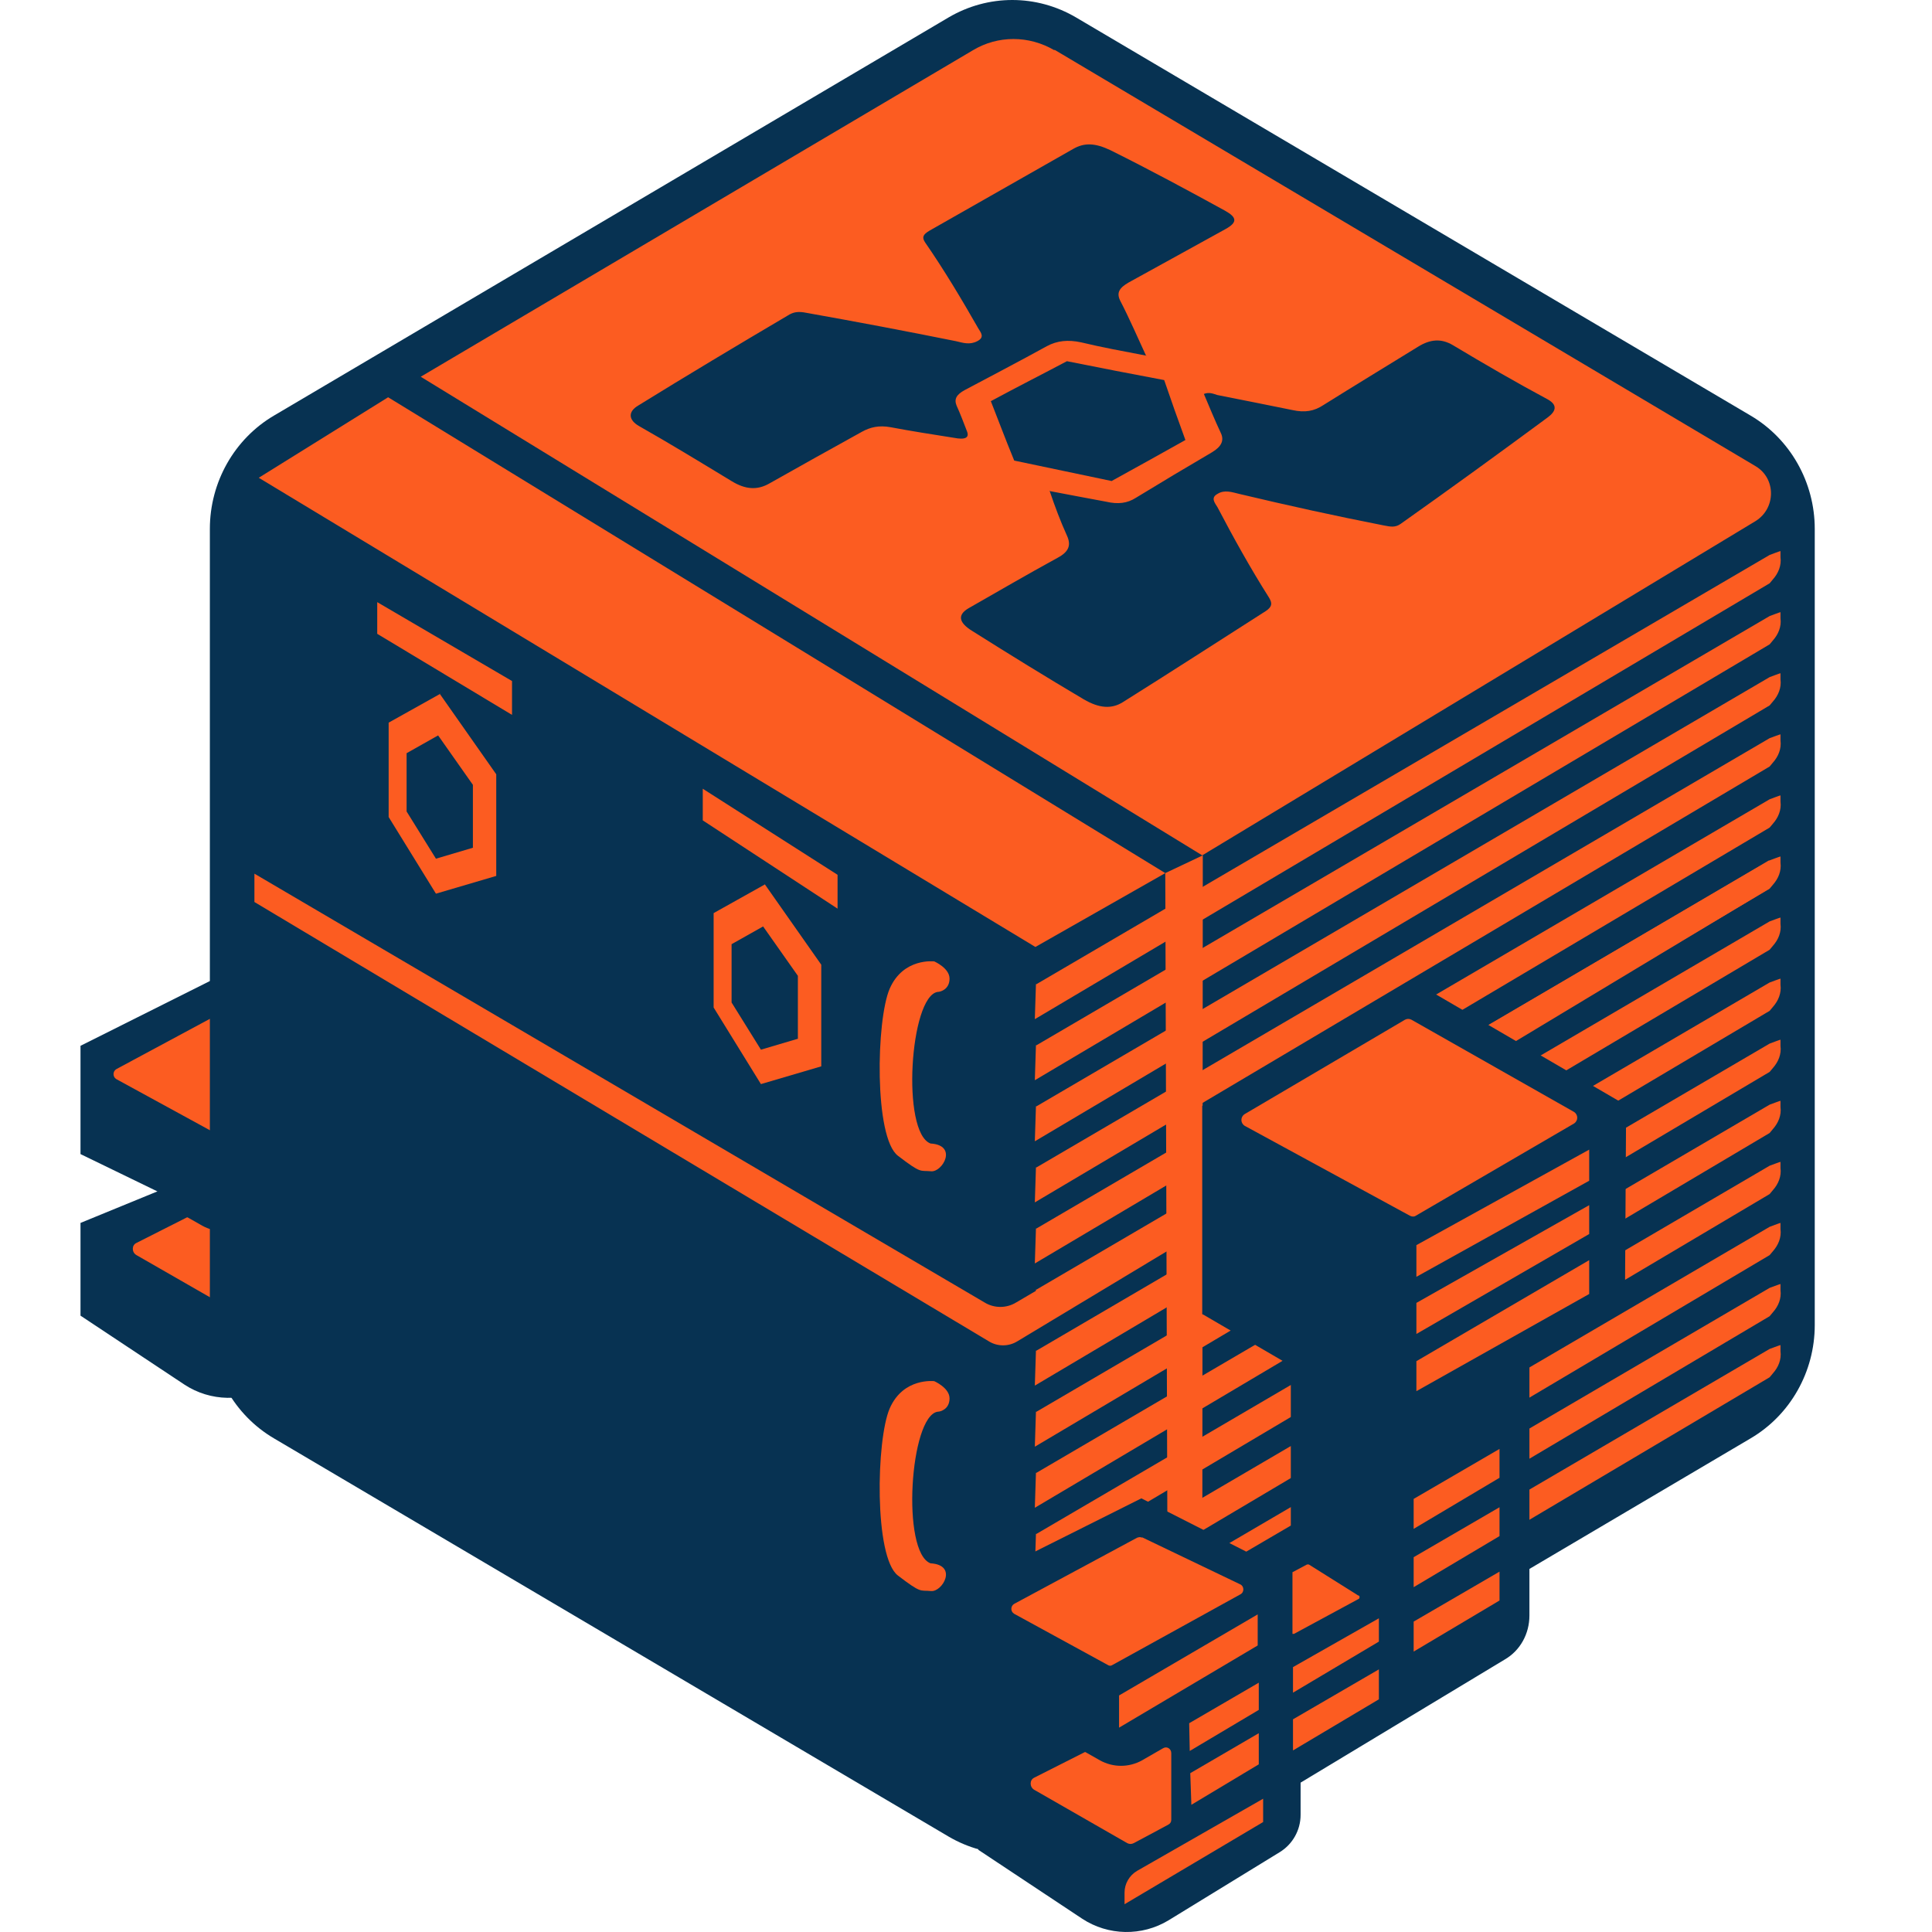
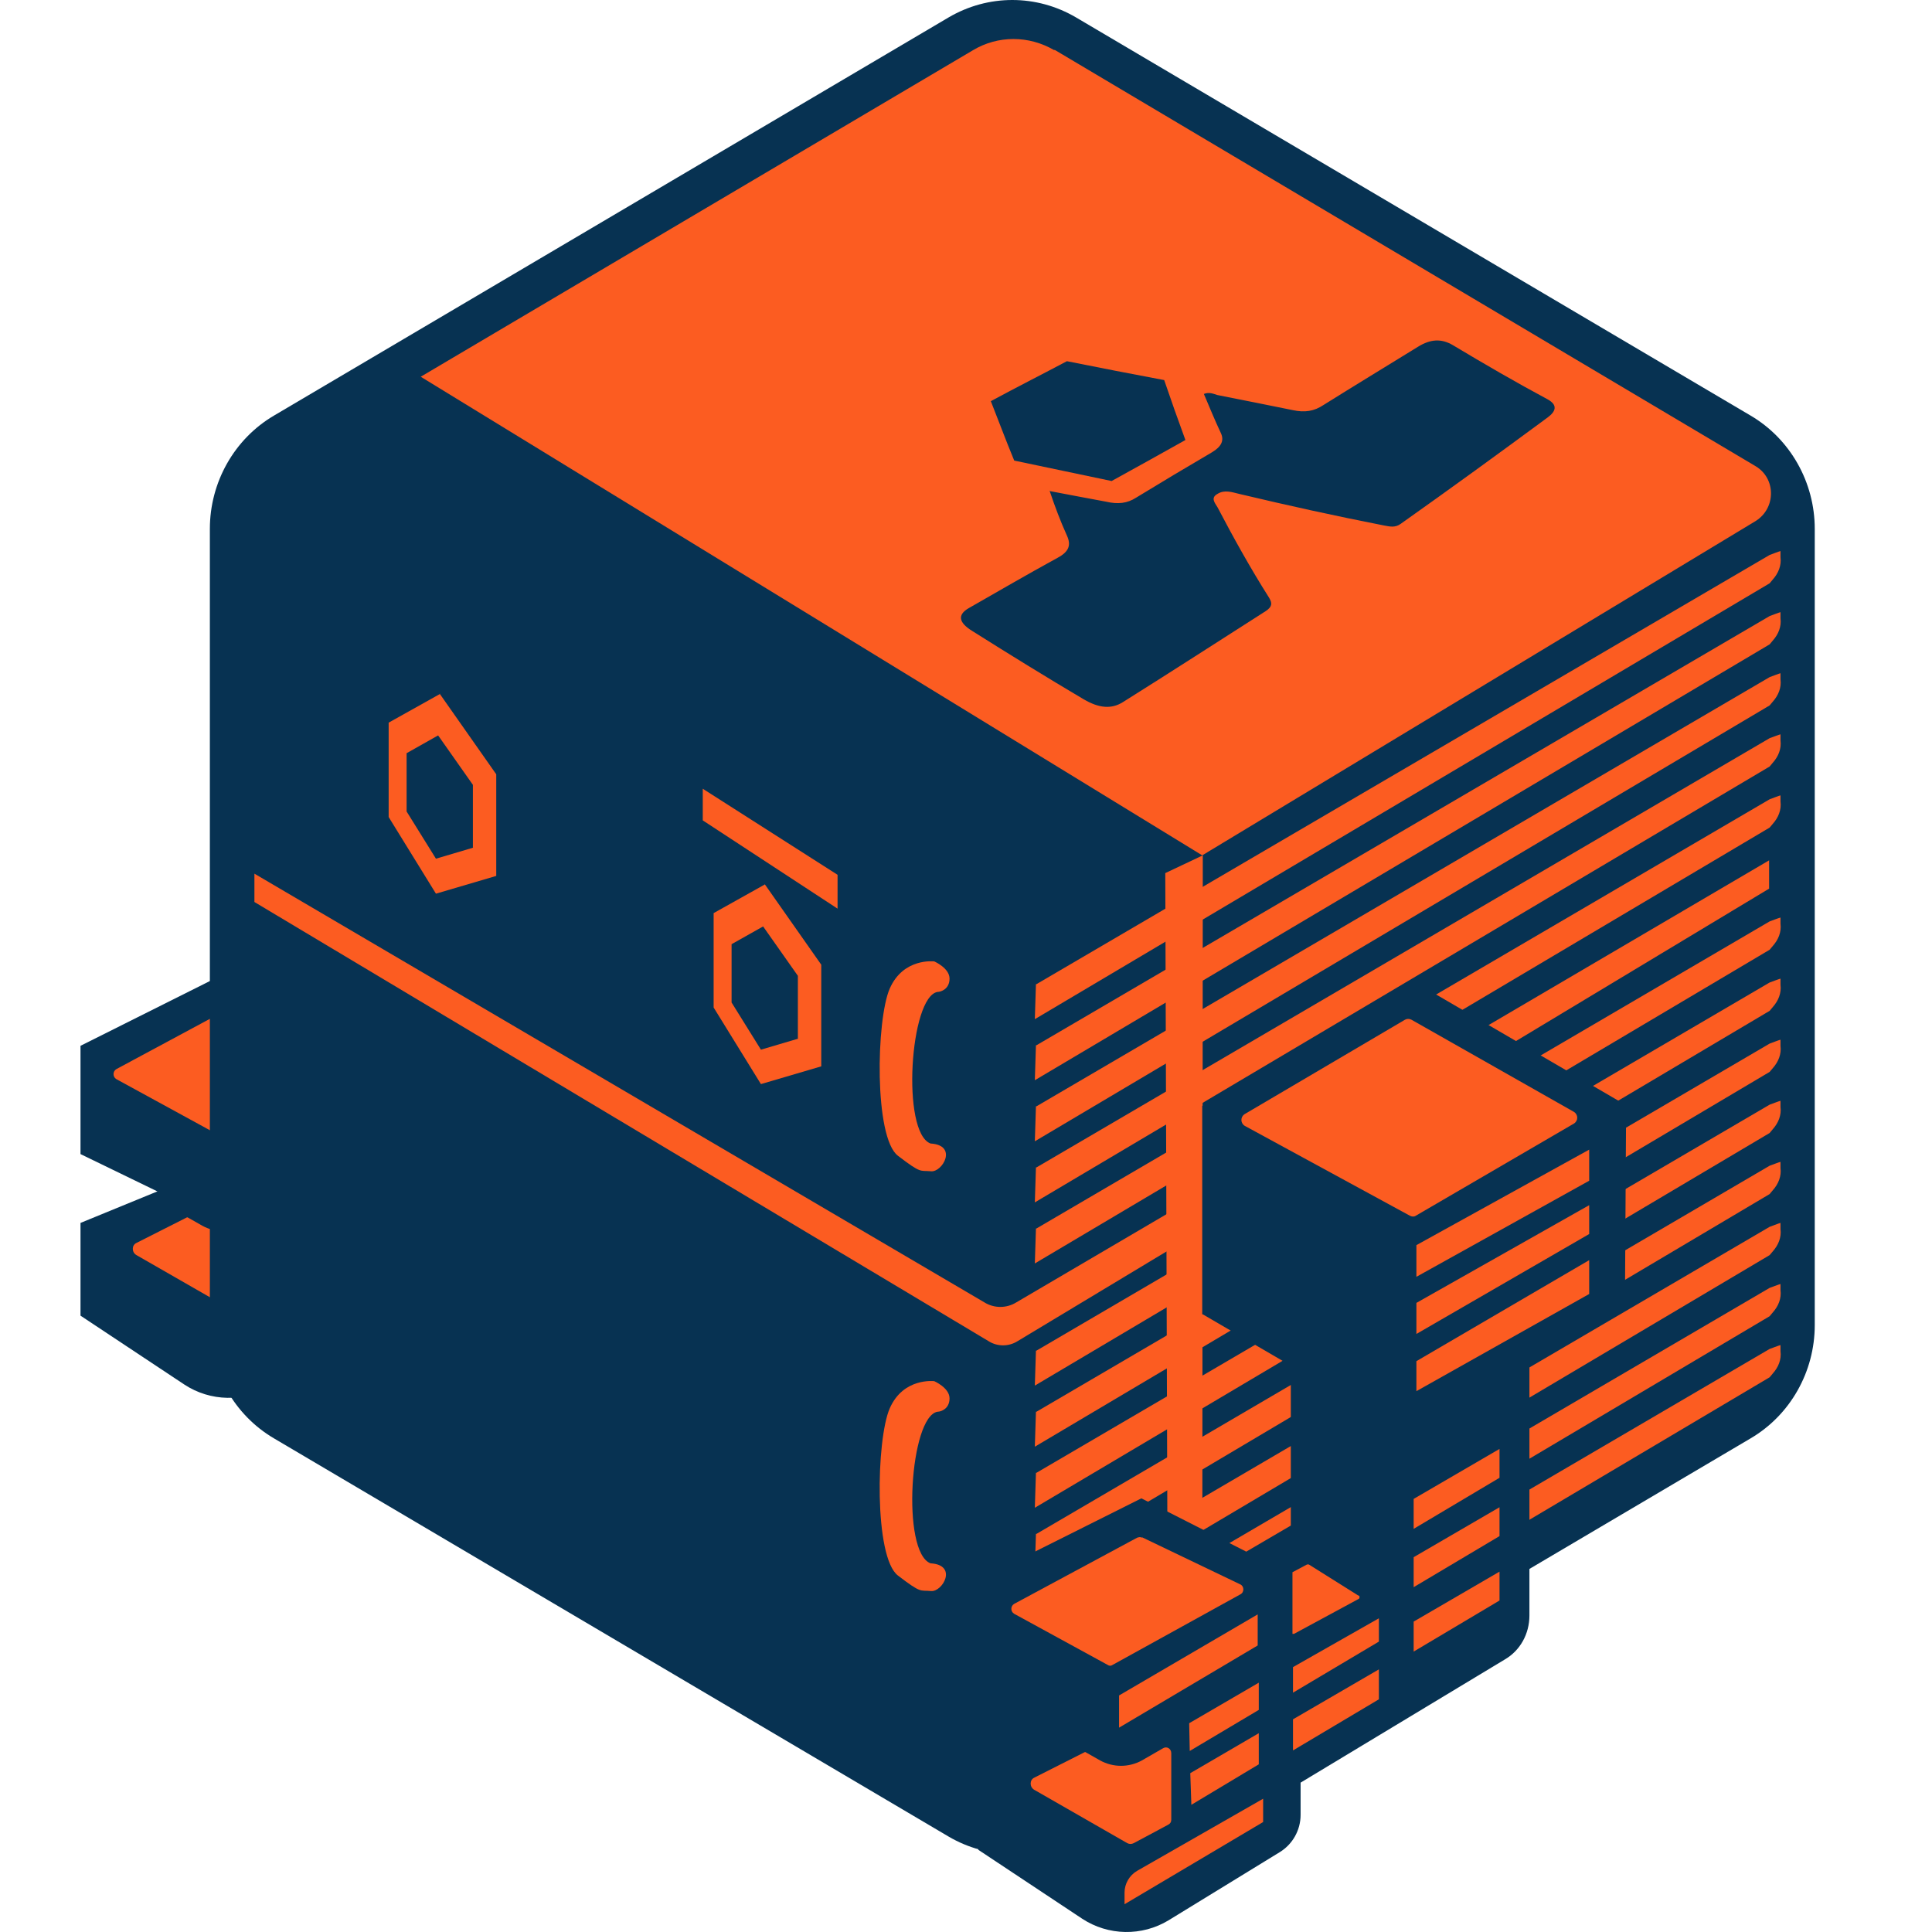
<svg xmlns="http://www.w3.org/2000/svg" data-w-id="b6218797-67df-1db0-8043-39d611ead1f6" width="100%" viewBox="0 0 48 48" fill="none" class="nav-logo" style="transform: translate3d(0px, 0px, 0px) scale3d(1, 1, 1) rotateX(0deg) rotateY(0deg) rotateZ(0deg) skew(0deg, 0deg); transform-style: preserve-3d;">
  <path d="M7.563 14.202V19.375L9.764 20.658V24.631L8.657 25.279L6.051 23.955L2 25.983V28.673L3.904 29.597H3.917L2 30.383V32.687L4.579 34.398C5.227 34.825 6.064 34.839 6.726 34.439L9.494 32.742C9.805 32.549 10.007 32.204 10.007 31.818V31.018L15.084 27.956C15.462 27.735 15.692 27.321 15.692 26.866V20.023C15.678 20.023 18.068 18.616 18.068 18.616L18.095 14.188L12.816 11.112L7.577 14.202H7.563Z" fill="#073252" />
-   <path d="M16.799 14.34L12.762 12.05C12.708 12.022 12.654 12.022 12.6 12.05L8.616 14.395C8.508 14.464 8.508 14.616 8.616 14.685L12.721 16.92C12.775 16.947 12.829 16.947 12.87 16.92L16.799 14.63C16.907 14.561 16.907 14.409 16.799 14.34Z" fill="#FC5C21" />
  <path d="M11.425 26.355L10.196 25.583C10.183 25.583 10.169 25.583 10.156 25.583L9.791 25.776V27.307C9.791 27.307 9.818 27.307 9.832 27.307L11.438 26.438C11.465 26.424 11.465 26.369 11.438 26.355H11.425Z" fill="#FC5C21" />
  <path d="M6.064 24.907L8.508 26.079C8.603 26.121 8.616 26.273 8.508 26.328L5.335 28.08C5.295 28.107 5.254 28.107 5.214 28.08L2.891 26.811C2.797 26.755 2.797 26.617 2.891 26.562L5.943 24.921C5.983 24.907 6.024 24.893 6.064 24.921V24.907Z" fill="#FC5C21" />
  <path d="M4.66 30.245L5.025 30.452C5.349 30.632 5.74 30.632 6.064 30.452L6.591 30.149C6.685 30.094 6.793 30.163 6.793 30.273V31.928C6.793 31.983 6.766 32.025 6.712 32.053L5.862 32.508C5.808 32.535 5.754 32.535 5.7 32.508L3.391 31.183C3.269 31.114 3.269 30.935 3.391 30.88L4.646 30.245H4.66Z" fill="#FC5C21" />
-   <path d="M17.177 15.291L12.883 17.664V18.451L17.163 16.064L17.177 15.291Z" fill="#FC5C21" />
+   <path d="M17.177 15.291L12.883 17.664L17.163 16.064L17.177 15.291Z" fill="#FC5C21" />
  <path d="M12.883 21.279L17.163 18.864V18.023L12.883 20.534V21.279Z" fill="#FC5C21" />
  <path d="M17.163 16.657L12.883 19.085V19.872L17.163 17.375V16.657Z" fill="#FC5C21" />
  <path d="M12.816 24.7L14.936 23.445V22.713L12.816 23.969V24.7Z" fill="#FC5C21" />
  <path d="M12.816 26.149L14.936 24.893V24.162L12.816 25.418V26.149Z" fill="#FC5C21" />
  <path d="M12.816 27.749L14.936 26.48V25.762L12.816 27.004V27.749Z" fill="#FC5C21" />
  <path d="M5.497 29.611C5.497 29.611 5.497 29.625 5.497 29.638L8.94 27.597L8.94 26.824L5.497 28.838L5.497 29.611Z" fill="#FC5C21" />
  <path d="M9.075 31.404L5.943 33.198C5.754 33.308 5.632 33.515 5.632 33.736V34.025L9.075 31.984V31.404Z" fill="#FC5C21" />
  <path d="M7.253 30.218L8.967 29.197V28.521L7.239 29.528L7.253 30.218Z" fill="#FC5C21" />
  <path d="M7.293 31.556L8.967 30.562L8.967 29.79L7.266 30.783L7.293 31.556Z" fill="#FC5C21" />
  <path d="M9.818 28.769L11.951 27.5V26.921L9.818 28.135V28.769Z" fill="#FC5C21" />
  <path d="M9.818 30.204L11.951 28.935V28.19L9.818 29.431V30.204Z" fill="#FC5C21" />
  <path d="M45.087 32.922V13.14C45.087 11.981 44.479 10.905 43.493 10.325L26.737 0.435C25.751 -0.145 24.549 -0.145 23.564 0.435L6.807 10.325C5.821 10.905 5.214 11.981 5.214 13.14V32.922C5.214 34.081 5.821 35.157 6.807 35.736L23.564 45.627C24.549 46.206 25.751 46.206 26.737 45.627L43.493 35.736C44.479 35.157 45.087 34.081 45.087 32.922Z" fill="#073252" />
  <path d="M44.101 33.487V12.16C44.101 11.884 43.953 11.622 43.723 11.484L25.643 0.821C25.414 0.683 25.117 0.683 24.887 0.821L6.807 11.484C6.577 11.622 6.429 11.884 6.429 12.16V33.487C6.429 33.763 6.577 34.025 6.807 34.163L24.887 44.827C25.117 44.965 25.414 44.965 25.643 44.827L43.723 34.163C43.953 34.025 44.101 33.763 44.101 33.487Z" fill="#073252" />
-   <path d="M9.643 9.87L28.951 21.692L25.724 23.527L6.429 11.87L9.643 9.87Z" fill="#FC5C21" />
  <path d="M26.197 1.235L43.615 11.581C44.128 11.884 44.128 12.629 43.615 12.947L29.869 21.251L10.453 9.36L24.171 1.249C24.792 0.876 25.562 0.876 26.197 1.249V1.235Z" fill="#FC5C21" />
  <path d="M28.951 21.692L29.019 42.992L29.869 42.426L29.883 21.251L28.951 21.692Z" fill="#FC5C21" />
  <path d="M25.738 24.451L25.71 25.321L43.966 14.492L44.047 14.395C44.182 14.243 44.263 14.05 44.236 13.843V13.691C44.222 13.691 43.966 13.788 43.966 13.788L25.751 24.451H25.738Z" fill="#FC5C21" />
  <path d="M25.738 25.969L25.71 26.838L43.966 16.009L44.047 15.912C44.182 15.761 44.263 15.568 44.236 15.361V15.209C44.222 15.209 43.966 15.306 43.966 15.306L25.751 25.969H25.738Z" fill="#FC5C21" />
  <path d="M25.738 27.486L25.71 28.355L43.966 17.526L44.047 17.43C44.182 17.278 44.263 17.085 44.236 16.878V16.726C44.222 16.726 43.966 16.823 43.966 16.823L25.751 27.486H25.738Z" fill="#FC5C21" />
  <path d="M25.738 29.004L25.71 29.873L43.966 19.044L44.047 18.947C44.182 18.796 44.263 18.602 44.236 18.395V18.244C44.222 18.244 43.966 18.34 43.966 18.34L25.751 29.004H25.738Z" fill="#FC5C21" />
  <path d="M25.738 30.521L25.71 31.39L43.966 20.561L44.047 20.465C44.182 20.313 44.263 20.12 44.236 19.913V19.761C44.222 19.761 43.966 19.858 43.966 19.858L25.751 30.521H25.738Z" fill="#FC5C21" />
-   <path d="M25.738 32.039L25.71 32.908L43.966 22.079L44.047 21.982C44.182 21.831 44.263 21.637 44.236 21.431V21.279C44.222 21.279 43.966 21.375 43.966 21.375L25.751 32.039H25.738Z" fill="#FC5C21" />
  <path d="M25.738 33.556L25.71 34.425L43.966 23.596L44.047 23.499C44.182 23.348 44.263 23.155 44.236 22.948V22.796C44.222 22.796 43.966 22.892 43.966 22.892L25.751 33.556H25.738Z" fill="#FC5C21" />
  <path d="M25.738 35.074L25.71 35.943L43.966 25.114L44.047 25.017C44.182 24.865 44.263 24.672 44.236 24.465V24.314C44.222 24.314 43.966 24.41 43.966 24.41L25.751 35.074H25.738Z" fill="#FC5C21" />
  <path d="M25.738 36.591L25.71 37.46L43.966 26.631L44.047 26.535C44.182 26.383 44.263 26.19 44.236 25.983V25.831C44.222 25.831 43.966 25.928 43.966 25.928L25.751 36.591H25.738Z" fill="#FC5C21" />
  <path d="M25.738 38.109L25.71 38.978L43.966 28.149L44.047 28.052C44.182 27.9 44.263 27.707 44.236 27.5V27.349C44.222 27.349 43.966 27.445 43.966 27.445L25.751 38.109H25.738Z" fill="#FC5C21" />
  <path d="M25.738 39.626L25.71 40.495L43.966 29.666L44.047 29.569C44.182 29.418 44.263 29.224 44.236 29.017V28.866C44.222 28.866 43.966 28.962 43.966 28.962L25.751 39.626H25.738Z" fill="#FC5C21" />
  <path d="M25.738 41.143L25.71 42.013L43.966 31.183L44.047 31.087C44.182 30.935 44.263 30.742 44.236 30.535V30.383C44.222 30.383 43.966 30.48 43.966 30.48L25.751 41.143H25.738Z" fill="#FC5C21" />
  <path d="M25.738 42.661L25.71 43.53L43.966 32.701L44.047 32.604C44.182 32.453 44.263 32.26 44.236 32.053V31.901C44.222 31.901 43.966 31.997 43.966 31.997L25.751 42.661H25.738Z" fill="#FC5C21" />
  <path d="M25.738 44.178L25.71 45.047L43.966 34.218L44.047 34.121C44.182 33.97 44.263 33.777 44.236 33.57V33.418C44.222 33.418 43.966 33.514 43.966 33.514L25.751 44.178H25.738Z" fill="#FC5C21" />
  <path d="M24.455 32.356L6.321 21.706V22.41L24.563 33.322C24.779 33.459 25.062 33.459 25.279 33.322L43.953 22.078V21.375L25.252 32.356C25.008 32.508 24.698 32.508 24.455 32.356Z" fill="#FC5C21" />
  <path d="M17.46 19.596V20.382L20.809 22.575V21.734L17.46 19.596Z" fill="#FC5C21" />
-   <path d="M9.372 14.96V15.747L12.721 17.761L12.721 16.92L9.372 14.96Z" fill="#FC5C21" />
  <path d="M23.294 24.644C23.375 24.644 23.591 24.575 23.591 24.313C23.591 24.051 23.212 23.886 23.212 23.886C23.212 23.886 22.443 23.789 22.105 24.562C21.768 25.334 21.714 28.259 22.308 28.714C22.902 29.169 22.848 29.073 23.131 29.1C23.415 29.128 23.807 28.452 23.118 28.41C22.389 28.135 22.605 24.755 23.294 24.644Z" fill="#FC5C21" />
  <path d="M23.294 35.074C23.375 35.074 23.591 35.005 23.591 34.742C23.591 34.48 23.212 34.315 23.212 34.315C23.212 34.315 22.443 34.218 22.105 34.991C21.768 35.763 21.714 38.688 22.308 39.143C22.902 39.598 22.848 39.502 23.131 39.529C23.415 39.557 23.807 38.881 23.118 38.84C22.389 38.564 22.605 35.184 23.294 35.074Z" fill="#FC5C21" />
  <path d="M19.013 21.968L17.73 22.686V25.031L18.905 26.934L20.404 26.493V23.968L19 21.968H19.013ZM19.837 25.803L18.905 26.079L18.176 24.907V23.458L18.959 23.017L19.823 24.244V25.803H19.837Z" fill="#FC5C21" />
  <path d="M10.939 17.237L9.656 17.954V20.299L10.831 22.203L12.329 21.762V19.237L10.925 17.237H10.939ZM11.762 21.058L10.831 21.334L10.102 20.161V18.713L10.885 18.271L11.749 19.499V21.058H11.762Z" fill="#FC5C21" />
-   <path d="M28.479 8.836C27.898 8.725 27.371 8.629 26.858 8.505C26.534 8.436 26.264 8.463 26.008 8.601C25.332 8.974 24.644 9.332 23.969 9.691C23.766 9.801 23.699 9.912 23.766 10.077C23.861 10.284 23.942 10.505 24.023 10.712C24.09 10.877 23.982 10.932 23.699 10.877C23.172 10.794 22.645 10.712 22.132 10.615C21.835 10.56 21.619 10.615 21.417 10.726C20.62 11.167 19.851 11.595 19.121 12.008C18.811 12.188 18.514 12.16 18.176 11.953C17.38 11.47 16.61 11.001 15.881 10.588C15.611 10.436 15.597 10.229 15.854 10.077C17.082 9.318 18.325 8.574 19.567 7.842C19.715 7.746 19.837 7.732 20.04 7.773C21.282 7.994 22.524 8.229 23.753 8.477C23.928 8.518 24.09 8.574 24.279 8.477C24.468 8.38 24.374 8.27 24.306 8.16C23.888 7.429 23.469 6.725 22.983 6.021C22.902 5.897 22.929 5.828 23.091 5.732C24.279 5.056 25.468 4.38 26.656 3.704C26.939 3.538 27.209 3.552 27.587 3.731C28.587 4.228 29.532 4.739 30.436 5.235C30.734 5.401 30.747 5.525 30.45 5.69C29.68 6.118 28.87 6.559 28.047 7.015C27.803 7.153 27.736 7.277 27.831 7.47C28.06 7.911 28.249 8.353 28.479 8.849V8.836Z" fill="#073252" />
  <path d="M26.089 12.202C26.588 12.298 27.034 12.381 27.48 12.464C27.777 12.533 28.006 12.505 28.222 12.367C28.83 11.995 29.478 11.608 30.113 11.236C30.342 11.098 30.423 10.946 30.329 10.753C30.18 10.436 30.045 10.105 29.91 9.788C30.045 9.732 30.153 9.788 30.248 9.815C30.869 9.939 31.503 10.063 32.111 10.188C32.422 10.257 32.651 10.215 32.881 10.063C33.65 9.581 34.447 9.098 35.23 8.615C35.541 8.422 35.811 8.408 36.094 8.574C36.877 9.043 37.66 9.498 38.457 9.925C38.7 10.063 38.66 10.215 38.457 10.367C37.242 11.264 36.027 12.146 34.798 13.016C34.663 13.112 34.541 13.085 34.393 13.057C33.191 12.822 32.003 12.56 30.788 12.271C30.612 12.229 30.423 12.16 30.248 12.271C30.072 12.367 30.18 12.491 30.248 12.602C30.639 13.347 31.058 14.105 31.53 14.85C31.611 14.988 31.611 15.071 31.449 15.181C30.261 15.94 29.086 16.699 27.898 17.444C27.615 17.623 27.304 17.596 26.926 17.375C25.994 16.823 25.076 16.257 24.158 15.678C23.82 15.471 23.78 15.278 24.063 15.112C24.765 14.712 25.495 14.285 26.278 13.857C26.561 13.705 26.615 13.54 26.507 13.305C26.345 12.947 26.21 12.588 26.075 12.188L26.089 12.202Z" fill="#073252" />
  <path d="M27.628 11.953C26.656 11.746 26.17 11.65 25.198 11.443C24.954 10.85 24.846 10.546 24.617 9.967C25.36 9.567 25.751 9.374 26.507 8.974C27.48 9.167 27.966 9.263 28.924 9.443C29.127 10.036 29.235 10.339 29.451 10.932C28.708 11.346 28.344 11.553 27.614 11.953H27.628Z" fill="#073252" />
  <path d="M29.869 27.473V32.646L32.07 33.929V37.902L30.963 38.55L28.357 37.226L24.306 39.254V45.958L26.885 47.669C27.534 48.096 28.371 48.11 29.032 47.71L31.8 46.013C32.111 45.82 32.313 45.475 32.313 45.089V44.289L37.39 41.227C37.769 41.006 37.998 40.592 37.998 40.137V33.294C37.984 33.294 40.374 31.887 40.374 31.887L40.401 27.459L35.122 24.383L29.883 27.473H29.869Z" fill="#073252" />
  <path d="M39.105 27.625L35.068 25.335C35.014 25.307 34.96 25.307 34.906 25.335L30.923 27.68C30.815 27.749 30.815 27.901 30.923 27.97L35.028 30.204C35.082 30.232 35.136 30.232 35.176 30.204L39.105 27.914C39.213 27.845 39.213 27.694 39.105 27.625Z" fill="#FC5C21" />
  <path d="M33.745 39.64L32.516 38.868C32.502 38.868 32.489 38.868 32.475 38.868L32.111 39.061V40.592C32.111 40.592 32.138 40.592 32.151 40.592L33.758 39.723C33.785 39.709 33.785 39.654 33.758 39.64H33.745Z" fill="#FC5C21" />
  <path d="M28.371 38.192L30.815 39.364C30.909 39.406 30.923 39.557 30.815 39.612L27.642 41.364C27.601 41.392 27.561 41.392 27.52 41.364L25.198 40.095C25.103 40.04 25.103 39.902 25.198 39.847L28.249 38.205C28.29 38.192 28.33 38.178 28.371 38.205V38.192Z" fill="#FC5C21" />
  <path d="M26.966 43.53L27.331 43.737C27.655 43.916 28.047 43.916 28.371 43.737L28.897 43.434C28.992 43.378 29.1 43.447 29.1 43.558V45.213C29.1 45.268 29.073 45.31 29.019 45.337L28.168 45.792C28.114 45.82 28.06 45.82 28.006 45.792L25.697 44.468C25.576 44.399 25.576 44.22 25.697 44.165L26.953 43.53H26.966Z" fill="#FC5C21" />
  <path d="M39.483 28.562L35.19 30.935V31.722L39.483 29.335V28.562Z" fill="#FC5C21" />
  <path d="M35.19 34.563L39.483 32.149V31.308L35.19 33.818V34.563Z" fill="#FC5C21" />
  <path d="M39.483 29.942L35.19 32.37V33.142L39.483 30.659V29.942Z" fill="#FC5C21" />
  <path d="M35.122 37.984L37.255 36.715V35.998L35.122 37.24V37.984Z" fill="#FC5C21" />
  <path d="M35.122 39.433L37.255 38.164V37.447L35.122 38.688V39.433Z" fill="#FC5C21" />
  <path d="M35.122 41.033L37.255 39.764V39.047L35.122 40.288V41.033Z" fill="#FC5C21" />
  <path d="M27.803 42.895C27.803 42.895 27.803 42.909 27.803 42.923L31.247 40.881V40.109L27.803 42.123V42.895Z" fill="#FC5C21" />
  <path d="M31.382 44.689L28.249 46.482C28.06 46.593 27.939 46.8 27.939 47.02V47.31L31.382 45.268V44.689Z" fill="#FC5C21" />
  <path d="M29.559 43.502L31.274 42.482V41.806L29.545 42.813L29.559 43.502Z" fill="#FC5C21" />
  <path d="M29.599 44.84L31.274 43.834L31.274 43.061L29.572 44.054L29.599 44.84Z" fill="#FC5C21" />
  <path d="M32.124 42.054L34.258 40.785V40.206L32.124 41.419V42.054Z" fill="#FC5C21" />
  <path d="M32.124 43.489L34.258 42.219V41.475L32.124 42.716V43.489Z" fill="#FC5C21" />
</svg>